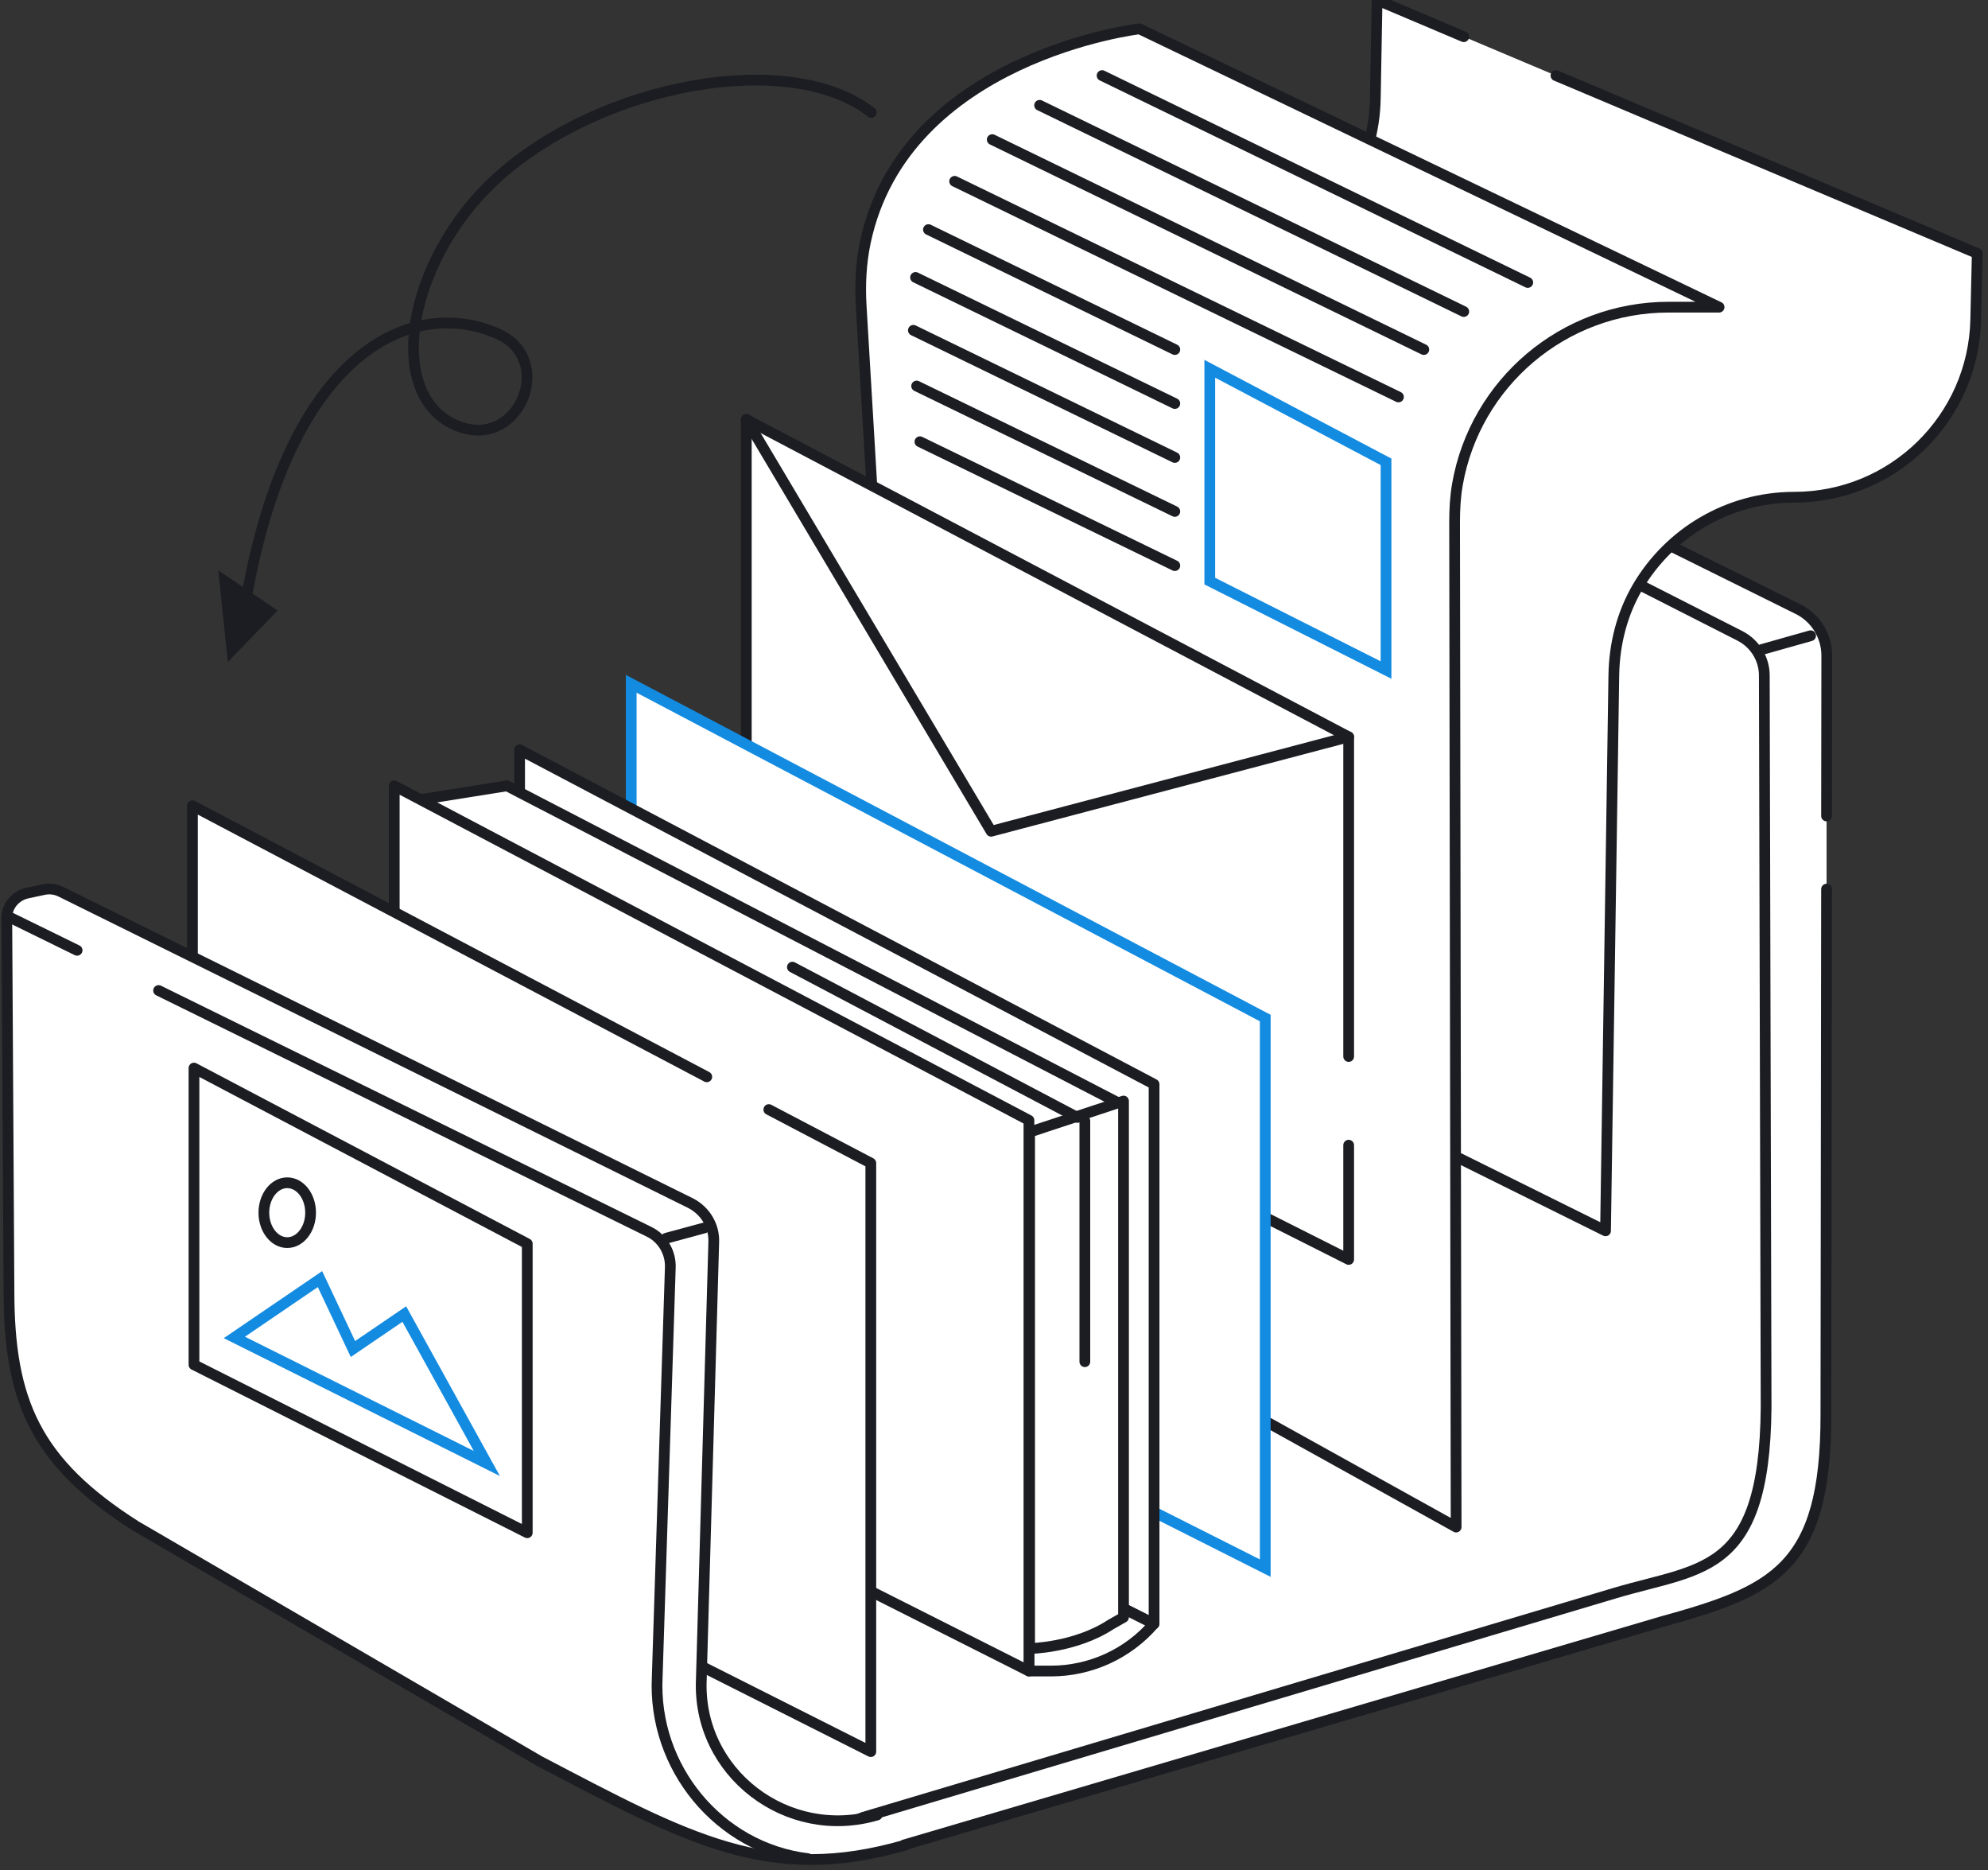
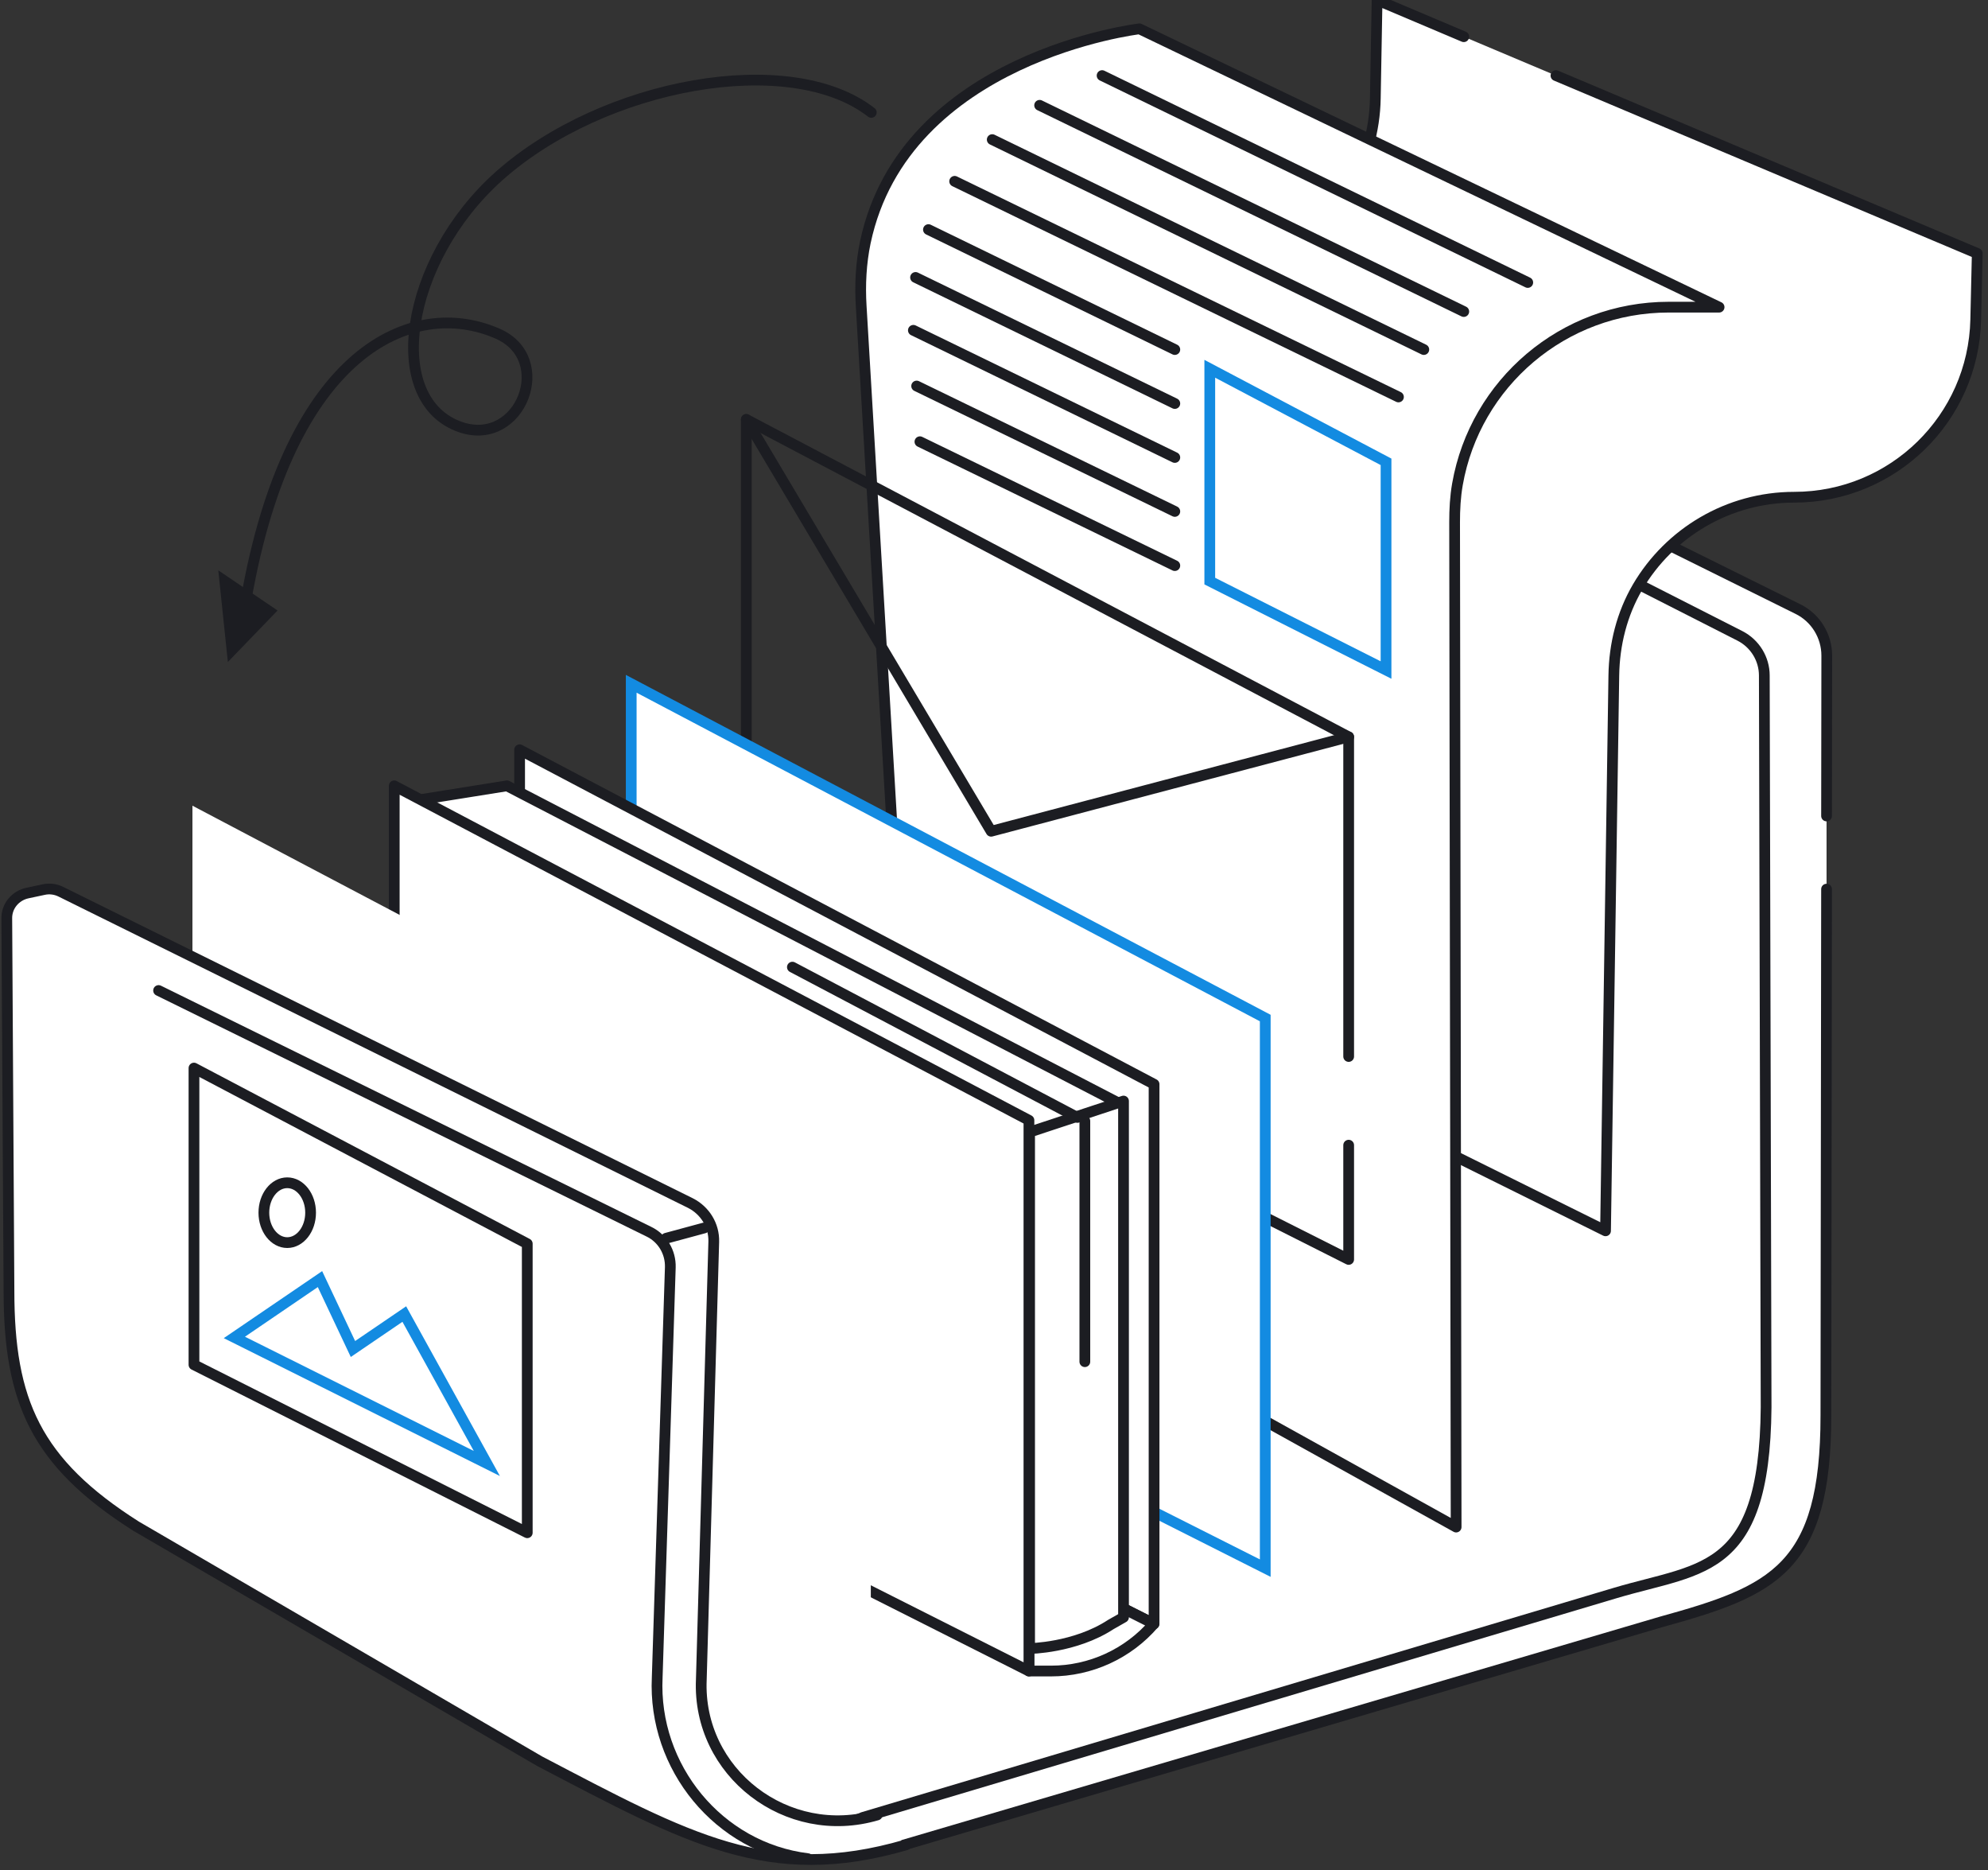
<svg xmlns="http://www.w3.org/2000/svg" width="185" height="174" viewBox="0 0 185 174" fill="none">
  <rect x="0" y="0" width="185" height="174" fill="#333333" stroke="none" />
  <path d="M169.976 82.721L169.915 131.683C169.915 145.951 165.037 148.004 154.59 150.89L83.657 171.783L14.777 137.699L86.157 111.582L84.531 28.881C84.491 27.113 86.381 25.954 87.946 26.808L149.184 59.876L149.265 49.755L151.643 48.901L167.313 56.665C168.96 57.478 169.996 59.165 169.996 60.994L169.976 75.912" fill="white" />
  <path d="M169.976 82.721L169.915 131.683C169.915 145.951 165.037 148.004 154.59 150.89L83.657 171.783L14.777 137.699L86.157 111.582L84.531 28.881C84.491 27.113 86.381 25.954 87.946 26.808L149.184 59.876L149.265 49.755L151.643 48.901L167.313 56.665C168.96 57.478 169.996 59.165 169.996 60.994L169.976 75.912" stroke="#1C1D22" stroke-miterlimit="10" stroke-linecap="round" stroke-linejoin="round" />
  <path d="M88.821 115.83L11.669 135.037L76.382 170.666L80.305 169.08L150.302 148.207C158.636 145.727 164.591 146.561 164.347 129.366L164.184 62.844C164.184 61.299 163.31 59.876 161.928 59.165L146.502 51.32L146.421 63.88" fill="white" />
  <path d="M88.821 115.83L11.669 135.037L76.382 170.666L80.305 169.08L150.302 148.207C158.636 145.727 164.591 146.561 164.347 129.366L164.184 62.844C164.184 61.299 163.31 59.876 161.928 59.165L146.502 51.32L146.421 63.88" stroke="#1C1D22" stroke-miterlimit="10" stroke-linecap="round" stroke-linejoin="round" />
-   <path d="M168.492 59.145L163.96 60.425" stroke="#1C1D22" stroke-miterlimit="10" stroke-linecap="round" stroke-linejoin="round" />
  <path d="M144.794 7.032L184 23.576L183.858 29.735C183.654 38.922 176.155 46.259 166.968 46.259C160.81 46.259 155.342 49.592 152.395 54.612C150.932 57.112 150.221 59.958 150.18 62.844L149.408 114.509L95.141 87.599L96.665 38.901C98.068 31.279 104.572 25.67 112.295 25.365C114.714 25.284 117.031 24.654 119.083 23.617C124.53 20.894 127.884 15.223 127.985 9.146L128.148 0L136.217 3.415" fill="white" />
  <path d="M144.794 7.032L184 23.576L183.858 29.735C183.654 38.922 176.155 46.259 166.968 46.259C160.81 46.259 155.342 49.592 152.395 54.612C150.932 57.112 150.221 59.958 150.18 62.844L149.408 114.509L95.141 87.599L96.665 38.901C98.068 31.279 104.572 25.67 112.295 25.365C114.714 25.284 117.031 24.654 119.083 23.617C124.53 20.894 127.884 15.223 127.985 9.146L128.148 0L136.217 3.415" stroke="#1C1D22" stroke-miterlimit="10" stroke-linecap="round" stroke-linejoin="round" />
  <path d="M159.976 28.576H155.281C145.485 28.576 137.274 35.649 135.627 45.06C135.424 46.218 135.363 47.397 135.363 48.576L135.505 142.069L85.222 114.163L80.141 28.495C80.019 26.503 80.121 24.491 80.527 22.54C84.186 5.244 106.035 2.683 106.035 2.683L159.976 28.576Z" fill="white" stroke="#1C1D22" stroke-miterlimit="10" stroke-linecap="round" stroke-linejoin="round" />
  <path d="M128.982 42.966V62.336L112.58 54.063V34.308L128.982 42.966Z" fill="white" stroke="#138BE1" stroke-miterlimit="10" />
  <path d="M96.746 9.797L136.216 28.983" stroke="#1C1D22" stroke-miterlimit="10" stroke-linecap="round" stroke-linejoin="round" />
  <path d="M102.559 7.032L142.171 26.28" stroke="#1C1D22" stroke-miterlimit="10" stroke-linecap="round" stroke-linejoin="round" />
  <path d="M92.336 12.988L132.497 32.519" stroke="#1C1D22" stroke-miterlimit="10" stroke-linecap="round" stroke-linejoin="round" />
  <path d="M88.839 16.869L130.138 36.93" stroke="#1C1D22" stroke-miterlimit="10" stroke-linecap="round" stroke-linejoin="round" />
  <path d="M86.4 21.361L109.326 32.519" stroke="#1C1D22" stroke-miterlimit="10" stroke-linecap="round" stroke-linejoin="round" />
  <path d="M85.2 25.812L109.326 37.54" stroke="#1C1D22" stroke-miterlimit="10" stroke-linecap="round" stroke-linejoin="round" />
  <path d="M84.997 30.731L109.326 42.56" stroke="#1C1D22" stroke-miterlimit="10" stroke-linecap="round" stroke-linejoin="round" />
  <path d="M85.302 35.914L109.326 47.58" stroke="#1C1D22" stroke-miterlimit="10" stroke-linecap="round" stroke-linejoin="round" />
  <path d="M85.607 41.096L109.326 52.62" stroke="#1C1D22" stroke-miterlimit="10" stroke-linecap="round" stroke-linejoin="round" />
-   <path d="M125.505 106.541V117.171L69.45 88.94V39.023L125.505 68.555V98.29" fill="white" />
  <path d="M125.505 106.541V117.171L69.45 88.94V39.023L125.505 68.555V98.29" stroke="#1C1D22" stroke-miterlimit="10" stroke-linecap="round" stroke-linejoin="round" />
  <path d="M125.505 68.555L92.234 77.335L69.45 39.023" stroke="#1C1D22" stroke-miterlimit="10" stroke-linecap="round" stroke-linejoin="round" />
  <path d="M117.742 94.713V145.89L58.74 116.155V63.616L117.742 94.713Z" fill="white" stroke="#138BE1" stroke-miterlimit="10" />
  <path d="M48.354 69.754V121.317L96.909 145.788L107.396 151.073V100.871L48.354 69.754Z" fill="white" stroke="#1C1D22" stroke-miterlimit="10" stroke-linecap="round" stroke-linejoin="round" />
  <path d="M95.751 145.219V155.463H97.804C101.482 155.463 104.978 153.857 107.376 151.073L95.751 145.219Z" fill="white" stroke="#1C1D22" stroke-miterlimit="10" stroke-linecap="round" stroke-linejoin="round" />
  <path d="M104.491 102.822L47.175 73.108L37.643 74.632L95.751 105.688L104.491 102.822Z" fill="white" stroke="#1C1D22" stroke-miterlimit="10" stroke-linecap="round" stroke-linejoin="round" />
  <path d="M95.793 153.369C95.793 153.369 100.02 153.329 103.374 151.134L104.553 150.463V102.436L95.813 105.322V153.369H95.793Z" fill="white" stroke="#1C1D22" stroke-miterlimit="10" stroke-linecap="round" stroke-linejoin="round" />
-   <path d="M36.688 73.108V125.687L95.751 155.463V104.224L47.175 78.636L36.688 73.108Z" fill="white" stroke="#1C1D22" stroke-miterlimit="10" stroke-linecap="round" stroke-linejoin="round" />
+   <path d="M36.688 73.108V125.687L95.751 155.463V104.224L47.175 78.636L36.688 73.108" fill="white" stroke="#1C1D22" stroke-miterlimit="10" stroke-linecap="round" stroke-linejoin="round" />
  <path d="M100.954 104.285V126.683" stroke="#1C1D22" stroke-miterlimit="10" stroke-linecap="round" stroke-linejoin="round" />
  <path d="M100.263 103.96L73.739 89.977" stroke="#1C1D22" stroke-miterlimit="10" stroke-linecap="round" stroke-linejoin="round" />
  <path d="M71.545 103.228L81.036 108.208V162.962L17.908 131.154V74.957L65.772 100.18" fill="white" />
-   <path d="M71.545 103.228L81.036 108.208V162.962L17.908 131.154V74.957L65.772 100.18" stroke="#1C1D22" stroke-miterlimit="10" stroke-linecap="round" stroke-linejoin="round" />
  <path d="M81.625 168.857C73.231 171.336 64.878 164.893 65.264 156.255L66.422 115.525C66.463 114.001 65.609 112.618 64.248 111.927L5.672 82.965C5.184 82.721 4.615 82.64 4.067 82.762L2.542 83.087C1.424 83.331 0.611 84.306 0.632 85.445L0.835 120.078C0.835 130.341 3.314 136.053 12.664 141.987L50.224 163.857C64.024 171.072 71.564 175.34 84.288 171.641" fill="white" />
  <path d="M81.625 168.857C73.231 171.336 64.878 164.893 65.264 156.255L66.422 115.525C66.463 114.001 65.609 112.618 64.248 111.927L5.672 82.965C5.184 82.721 4.615 82.64 4.067 82.762L2.542 83.087C1.424 83.331 0.611 84.306 0.632 85.445L0.835 120.078C0.835 130.341 3.314 136.053 12.664 141.987L50.224 163.857C64.024 171.072 71.564 175.34 84.288 171.641" stroke="#1C1D22" stroke-miterlimit="10" stroke-linecap="round" stroke-linejoin="round" />
-   <path d="M7.175 88.412L0.875 85.323" stroke="#1C1D22" stroke-miterlimit="10" stroke-linecap="round" stroke-linejoin="round" />
  <path d="M75.183 172.921C66.87 171.905 60.752 164.405 61.159 156.052L62.378 117.903C62.419 116.5 61.647 115.2 60.386 114.59L14.758 92.152" stroke="#1C1D22" stroke-miterlimit="10" stroke-linecap="round" stroke-linejoin="round" />
  <path d="M65.526 114.244L61.99 115.2" stroke="#1C1D22" stroke-miterlimit="10" stroke-linecap="round" stroke-linejoin="round" />
  <path d="M49.066 115.708V142.597L18.051 126.968V99.367L49.066 115.708Z" stroke="#1C1D22" stroke-miterlimit="10" stroke-linecap="round" stroke-linejoin="round" />
  <path d="M45.305 136.154L37.623 122.252L32.846 125.504L29.777 119L21.81 124.427L45.305 136.154Z" fill="white" stroke="#138BE1" stroke-miterlimit="10" />
  <path d="M26.73 115.606C25.529 115.606 24.555 114.359 24.555 112.822C24.555 111.284 25.529 110.037 26.73 110.037C27.931 110.037 28.904 111.284 28.904 112.822C28.904 114.359 27.931 115.606 26.73 115.606Z" stroke="#1C1D22" stroke-miterlimit="10" stroke-linecap="round" stroke-linejoin="round" />
  <path d="M25.829 56.797L20.314 53.061L21.204 61.59L25.829 56.797Z" fill="#1C1D22" />
  <path d="M81.081 10.457C73.545 4.582 56.166 7.72 46.436 16.381C37.617 24.257 35.666 37.351 42.936 39.761C48.457 41.57 51.642 33.374 46.31 31.043C38.356 27.554 26.941 32.628 22.904 55.77" stroke="#1C1D22" stroke-miterlimit="10" stroke-linecap="round" stroke-linejoin="round" />
</svg>